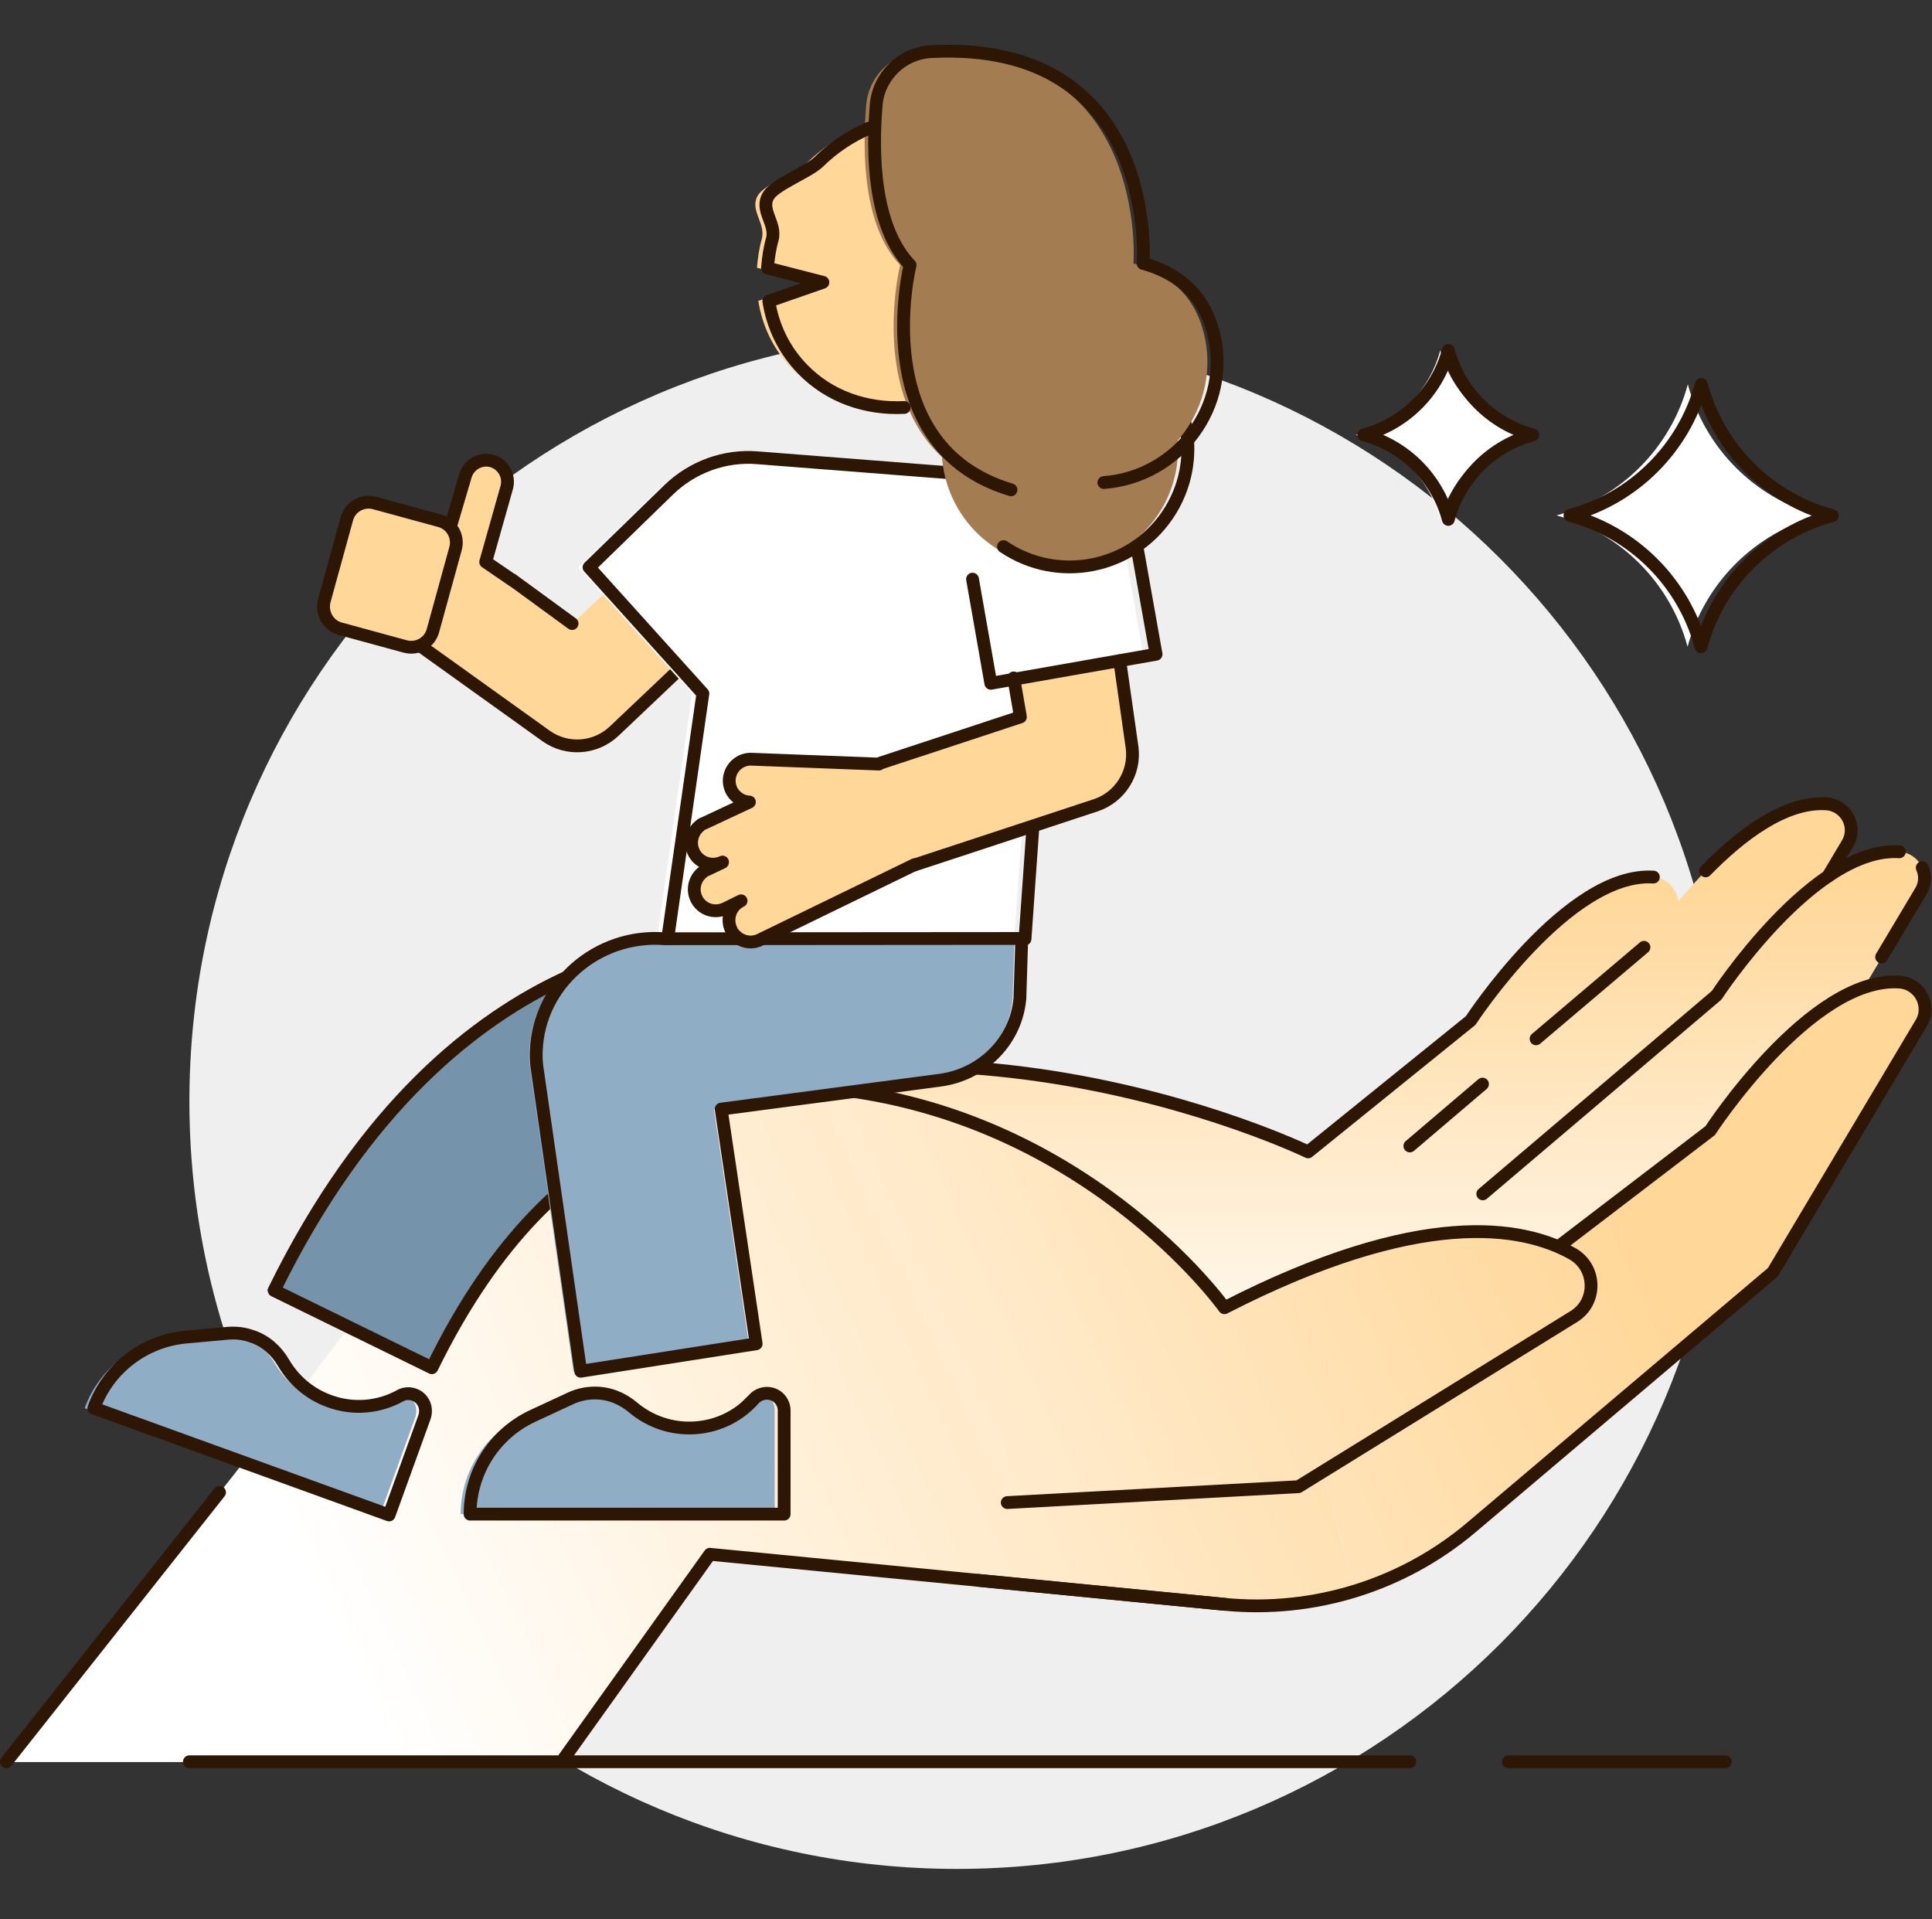
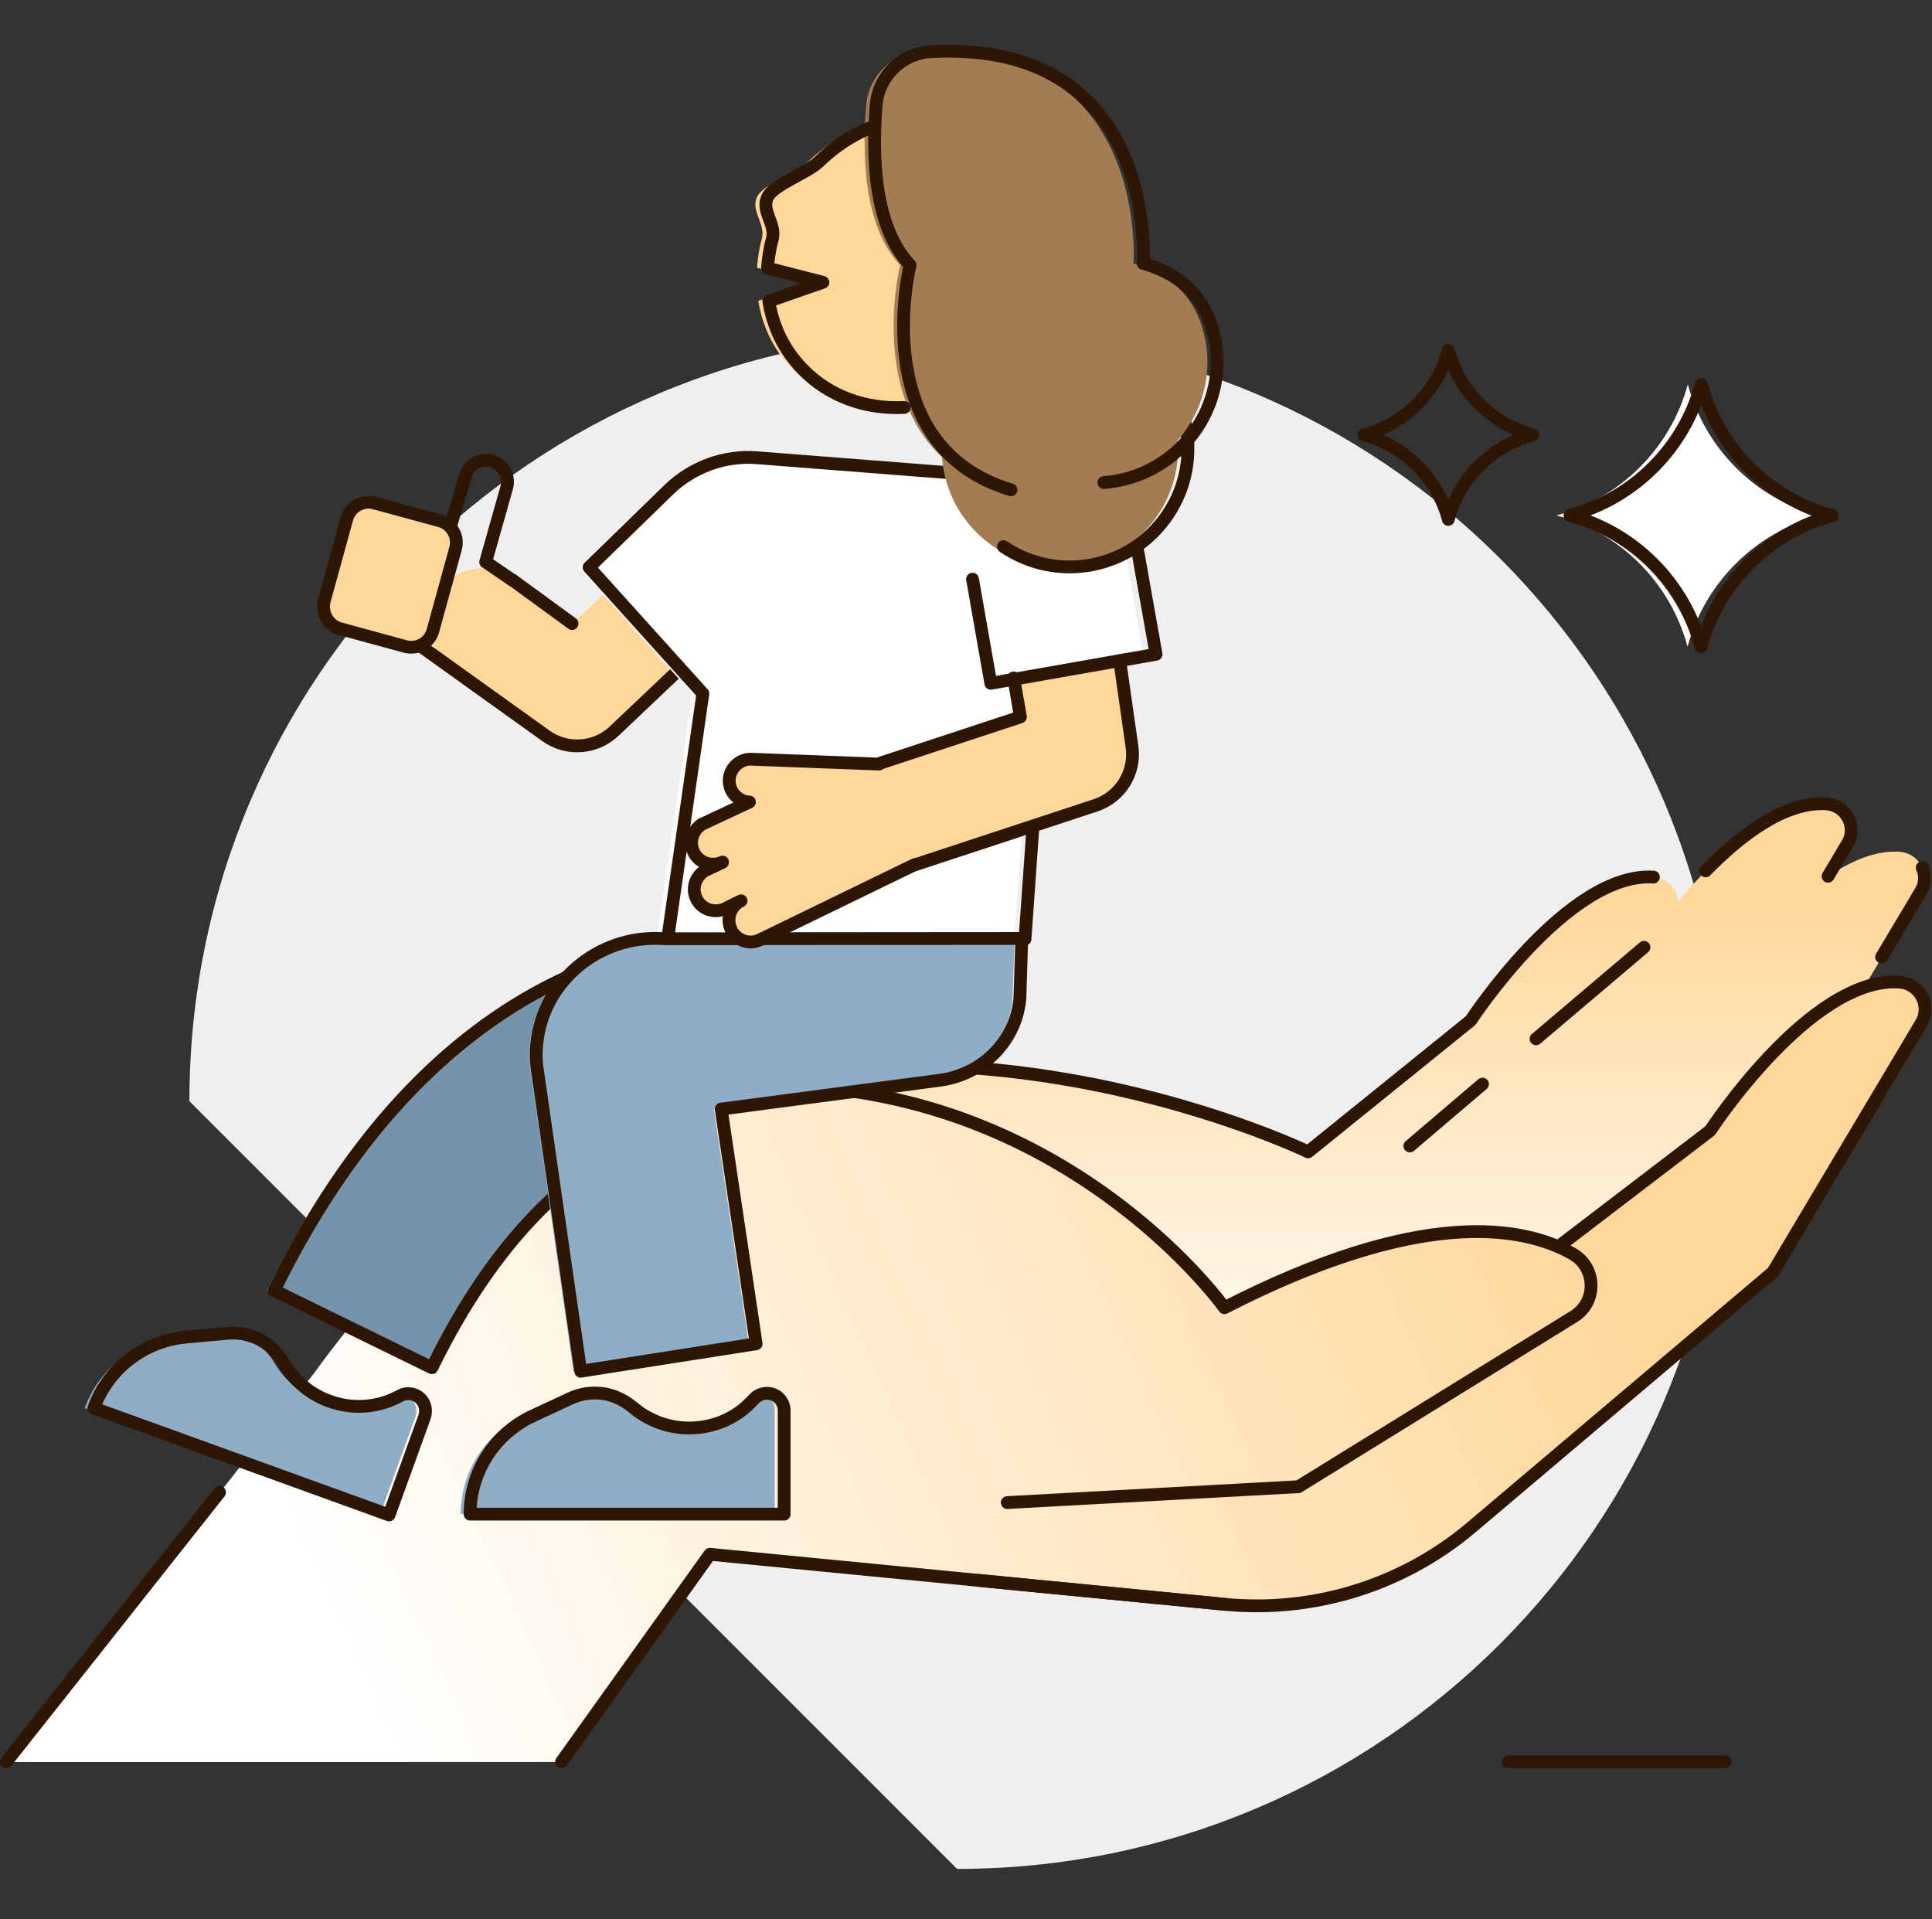
<svg xmlns="http://www.w3.org/2000/svg" width="151" height="150" viewBox="0 0 151 150" fill="none">
  <rect x="0" y="0" width="151" height="150" fill="#333333" stroke="none" />
-   <path d="M74.803 146.059C107.94 146.059 134.803 119.196 134.803 86.059C134.803 52.922 107.94 26.059 74.803 26.059C41.666 26.059 14.803 52.922 14.803 86.059C14.803 119.196 41.666 146.059 74.803 146.059Z" fill="#EFEFEF" />
+   <path d="M74.803 146.059C107.94 146.059 134.803 119.196 134.803 86.059C134.803 52.922 107.94 26.059 74.803 26.059C41.666 26.059 14.803 52.922 14.803 86.059Z" fill="#EFEFEF" />
  <path d="M55.481 121.469L95.74 125.402C98.432 125.676 101.124 125.507 103.711 124.94C104.447 124.771 105.205 124.582 105.92 124.372L103.375 115.033L106.046 113.392L104.048 110.342L89.829 109.69L64.021 83.672C50.644 85.123 36.11 91.202 24.583 107.271L0.521 137.707H43.913L55.481 121.469Z" fill="url(#paint0_linear_11923_33061)" />
  <path d="M148.471 66.568C146.62 66.442 144.706 67.262 142.897 68.482L144.411 65.937C145.21 64.612 144.306 62.93 142.77 62.824C138.564 62.551 134 67.052 131.202 70.418L131.16 70.396C131.055 69.45 130.298 68.63 129.225 68.546C122.536 68.125 114.943 79.756 114.943 79.756L102.239 90.021C102.239 90.021 84.487 81.418 64 83.647L89.829 109.666L104.048 110.318L106.046 113.368L122.978 102.914C124.829 101.778 124.766 99.086 122.894 98.013C122.578 97.845 122.263 97.677 121.905 97.509L121.989 97.34L133.684 88.401C133.684 88.401 139.552 79.399 145.631 77.253L150.132 69.702C150.91 68.356 150.006 66.674 148.471 66.568Z" fill="url(#paint1_linear_11923_33061)" />
  <path d="M150.237 67.809C150.49 68.376 150.49 69.071 150.111 69.681L147.061 74.792" stroke="#2E1605" stroke-linecap="round" stroke-linejoin="round" />
-   <path d="M115.89 93.303L134.168 77.781C134.168 77.781 141.761 66.149 148.449 66.57" stroke="#2E1605" stroke-linecap="round" stroke-linejoin="round" />
  <path d="M133.305 68.061C136.019 65.285 139.489 62.614 142.749 62.824C144.285 62.929 145.189 64.612 144.39 65.937L142.876 68.482" stroke="#2E1605" stroke-linecap="round" stroke-linejoin="round" />
  <path d="M120.054 81.186L128.489 74.035" stroke="#2E1605" stroke-linecap="round" stroke-linejoin="round" />
  <path d="M129.225 68.546C122.536 68.126 114.943 79.757 114.943 79.757L102.239 90.022C102.239 90.022 69.595 74.183 41.747 91.031" stroke="#2E1605" stroke-linecap="round" stroke-linejoin="round" />
  <path d="M110.19 89.56L115.869 84.723" stroke="#2E1605" stroke-linecap="round" stroke-linejoin="round" />
  <path d="M145.631 77.213C146.577 76.876 147.545 76.708 148.492 76.771C150.09 76.876 151.016 78.622 150.195 79.989L138.606 99.445L115.048 119.385C112.356 121.656 109.243 123.339 105.941 124.37L103.396 115.031L122.999 102.937C124.85 101.801 124.787 99.108 122.915 98.036C122.599 97.868 122.284 97.699 121.926 97.531L122.01 97.363L133.705 88.423C133.684 88.381 139.552 79.379 145.631 77.213Z" fill="url(#paint2_linear_11923_33061)" />
  <path d="M76.452 123.508L95.719 125.38C102.702 126.053 109.664 123.886 115.006 119.364L138.564 99.424L150.153 79.968C150.974 78.601 150.048 76.855 148.449 76.75C141.508 76.308 133.663 88.361 133.663 88.361L121.968 97.3" stroke="#2E1605" stroke-linecap="round" stroke-linejoin="round" />
  <path d="M78.724 117.429L101.482 116.188L122.999 102.895C124.85 101.759 124.787 99.067 122.915 97.994C119.024 95.785 110.989 94.355 95.698 102.201C95.698 102.201 84.55 86.531 63.6 84.953" fill="url(#paint3_linear_11923_33061)" />
  <path d="M78.724 117.429L101.482 116.188L122.999 102.895C124.85 101.759 124.787 99.067 122.915 97.994C119.024 95.785 110.989 94.355 95.698 102.201C95.698 102.201 84.55 86.531 63.6 84.953" stroke="#2E1605" stroke-linecap="round" stroke-linejoin="round" />
  <path d="M17.159 116.629L0.5 137.683" stroke="#2E1605" stroke-linecap="round" stroke-linejoin="round" />
  <path d="M64.021 83.629C54.198 84.702 43.745 88.256 34.322 96.438" stroke="#2E1605" stroke-linecap="round" stroke-linejoin="round" />
  <path d="M43.892 137.686L55.481 121.469L95.74 125.381" stroke="#2E1605" stroke-linecap="round" stroke-linejoin="round" />
  <path d="M33.459 48.46C33.48 47.66 33.733 46.882 34.238 46.188C35.563 44.316 38.171 43.853 40.064 45.199L44.733 48.733L51.611 42.213C53.294 40.635 55.923 40.698 57.522 42.36C59.099 44.043 59.036 46.672 57.374 48.27L48.015 57.146C46.563 58.514 44.355 58.682 42.714 57.525L35.247 52.014C34.027 51.173 33.417 49.827 33.459 48.46Z" fill="#FFD799" />
-   <path d="M31.798 43.938C32.934 41.477 35.205 41.162 35.205 41.162L36.383 37.166C36.657 36.282 37.582 35.777 38.465 36.03C39.349 36.303 39.854 37.229 39.601 38.112L37.961 43.917L40.022 45.327L35.731 52.583L31.672 49.596" fill="#FFD799" />
  <path d="M31.798 43.938C32.934 41.477 35.205 41.162 35.205 41.162L36.383 37.166C36.657 36.282 37.582 35.777 38.465 36.03C39.349 36.303 39.854 37.229 39.601 38.112L37.961 43.917L40.022 45.327" stroke="#2E1605" stroke-linecap="round" stroke-linejoin="round" />
  <path d="M57.501 42.359C59.078 44.042 59.015 46.671 57.353 48.27L47.994 57.146C46.542 58.513 44.334 58.681 42.693 57.525L32.828 50.457" stroke="#2E1605" stroke-linecap="round" stroke-linejoin="round" />
  <path d="M40.043 45.324L44.712 48.732" stroke="#2E1605" stroke-linecap="round" stroke-linejoin="round" />
  <path d="M26.582 49.134L31.672 50.522C32.618 50.775 33.586 50.228 33.838 49.281L35.605 42.866C35.857 41.92 35.31 40.952 34.364 40.7L29.274 39.312C28.327 39.059 27.36 39.606 27.107 40.552L25.341 46.968C25.109 47.914 25.656 48.882 26.582 49.134Z" fill="#FFD799" />
  <path d="M26.582 49.134L31.672 50.522C32.618 50.775 33.586 50.228 33.838 49.281L35.605 42.866C35.857 41.92 35.31 40.952 34.364 40.7L29.274 39.312C28.327 39.059 27.36 39.606 27.107 40.552L25.341 46.968C25.109 47.914 25.656 48.882 26.582 49.134Z" stroke="#2E1605" stroke-linecap="round" stroke-linejoin="round" />
  <path d="M79.27 73.383L81.794 37.605L58.363 35.776C55.797 35.565 53.273 36.491 51.422 38.279L45.196 44.336L54.093 54.201L51.338 73.404" fill="white" />
  <path d="M80.112 73.383L82.636 37.605L59.204 35.776C56.638 35.565 54.114 36.491 52.263 38.279L46.038 44.336L54.935 54.201L52.179 73.404" stroke="#2E1605" stroke-linecap="round" stroke-linejoin="round" />
  <path d="M20.86 100.856L33.186 106.893C39.265 94.462 46.542 89.729 51.99 88.026C57.375 86.322 61.539 81.989 63.096 76.541L63.79 74.123C63.054 73.912 56.407 72.145 47.762 74.838C40.148 77.193 29.295 83.63 20.86 100.856Z" fill="#7593AA" />
  <path d="M59.204 108.888C58.826 108.888 58.447 109.056 58.195 109.33C56.954 110.739 55.145 111.602 53.126 111.602C51.464 111.602 49.929 110.992 48.751 110.003C47.91 109.288 46.879 108.867 45.764 108.867H45.743C45.091 108.867 44.439 109.014 43.85 109.288L40.905 110.655C37.919 112.043 36.005 115.03 36.005 118.332H60.551V110.234C60.572 109.498 59.962 108.888 59.204 108.888Z" fill="#90ADC6" />
  <path d="M59.941 108.888C59.562 108.888 59.183 109.056 58.931 109.33C57.69 110.739 55.881 111.602 53.862 111.602C52.2 111.602 50.665 110.992 49.487 110.003C48.646 109.288 47.615 108.867 46.5 108.867H46.479C45.827 108.867 45.175 109.014 44.586 109.288L41.642 110.655C38.655 112.043 36.741 115.03 36.741 118.332H61.287V110.234C61.287 109.498 60.698 108.888 59.941 108.888Z" stroke="#2E1605" stroke-linecap="round" stroke-linejoin="round" />
  <path d="M31.651 108.996C31.293 108.869 30.893 108.89 30.557 109.08C28.916 109.984 26.918 110.195 25.025 109.5C23.448 108.932 22.228 107.839 21.449 106.514C20.902 105.567 20.061 104.81 19.03 104.452H19.009C18.399 104.221 17.726 104.137 17.074 104.2L13.835 104.494C10.554 104.789 7.736 106.955 6.621 110.047L29.695 118.398L32.45 110.783C32.723 110.026 32.345 109.248 31.651 108.996Z" fill="#90ADC6" />
  <path d="M32.366 108.996C32.008 108.869 31.609 108.89 31.272 109.08C29.631 109.984 27.633 110.195 25.74 109.5C24.163 108.932 22.943 107.839 22.165 106.514C21.618 105.567 20.776 104.81 19.746 104.452H19.725C19.115 104.221 18.442 104.137 17.79 104.2L14.55 104.494C11.269 104.789 8.451 106.955 7.336 110.047L30.41 118.398L33.165 110.783C33.438 110.026 33.081 109.248 32.366 108.996Z" stroke="#2E1605" stroke-linecap="round" stroke-linejoin="round" />
-   <path d="M63.664 76.54L64.379 74.121" stroke="#2E1605" stroke-linecap="round" stroke-linejoin="round" />
  <path d="M44.292 76.371C37.161 79.631 28.453 86.488 21.428 100.854L33.754 106.891C38.802 96.563 44.691 91.557 49.655 89.18" stroke="#2E1605" stroke-linecap="round" stroke-linejoin="round" />
  <path d="M44.818 107.163L41.389 83.332C41.347 82.975 41.326 82.575 41.347 82.154C41.536 76.938 46.143 72.984 51.359 73.383L79.291 73.362L79.144 78.074C79.123 78.179 79.123 78.284 79.102 78.41C78.66 81.544 76.136 83.963 73.002 84.426L55.797 86.698L58.531 105.039L44.818 107.163Z" fill="#90ADC6" />
  <path d="M45.385 107.165L41.957 83.313C41.915 82.955 41.894 82.555 41.915 82.135C42.104 76.918 46.711 72.964 51.927 73.364L79.859 73.343L79.712 78.054C79.691 78.159 79.691 78.265 79.67 78.391C79.228 81.525 76.704 83.944 73.57 84.406L56.365 86.678L59.099 105.019L45.385 107.165Z" stroke="#2E1605" stroke-linecap="round" stroke-linejoin="round" />
  <path d="M80.322 37.668C83.877 37.037 87.284 39.414 87.915 42.968L89.345 51.108L76.452 53.38L75.022 45.24" fill="white" />
  <path d="M88.462 58.386L87.516 51.613L79.207 52.959L79.712 55.988L68.796 59.585C66.587 60.3 65.409 62.677 66.124 64.885C66.398 65.706 66.882 66.379 67.513 66.863C68.585 67.704 70.037 68.019 71.425 67.557L85.602 62.887C87.516 62.256 88.714 60.384 88.462 58.386Z" fill="#FFD799" />
  <path d="M68.838 59.627L79.754 56.03L79.228 52.98" stroke="#2E1605" stroke-linecap="round" stroke-linejoin="round" />
  <path d="M87.516 51.637L88.483 58.431C88.735 60.408 87.537 62.301 85.644 62.932L71.467 67.601" stroke="#2E1605" stroke-linecap="round" stroke-linejoin="round" />
  <path d="M57.9 70.4L56.659 71.01C55.818 71.409 54.808 71.073 54.409 70.231C54.051 69.495 54.283 68.654 54.892 68.17C54.977 68.086 55.082 68.023 55.208 67.981L56.449 67.392V67.371C55.608 67.77 54.598 67.434 54.198 66.593C53.841 65.856 54.072 65.015 54.682 64.531C54.766 64.447 54.871 64.384 54.998 64.342L58.552 62.68C58.047 62.659 57.627 62.407 57.332 62.049C57.08 61.734 56.954 61.334 56.975 60.913C57.038 59.988 57.837 59.273 58.763 59.336L68.669 59.715L71.488 67.644L59.415 73.513C58.679 73.87 57.837 73.639 57.353 73.029C57.269 72.945 57.206 72.839 57.164 72.713C56.722 71.83 57.059 70.82 57.9 70.4Z" fill="#FFD799" />
  <path d="M71.467 67.581L59.394 73.449C58.658 73.807 57.816 73.576 57.333 72.966C57.248 72.882 57.185 72.776 57.143 72.65C56.744 71.809 57.08 70.799 57.921 70.4L56.681 71.01C55.839 71.409 54.83 71.073 54.43 70.231C54.072 69.495 54.304 68.654 54.914 68.17C54.998 68.086 55.103 68.023 55.229 67.981L56.47 67.392V67.371C55.629 67.77 54.619 67.434 54.219 66.593C53.862 65.856 54.093 65.015 54.703 64.531C54.787 64.447 54.893 64.384 55.019 64.342L58.574 62.68C58.069 62.659 57.648 62.407 57.353 62.049C57.101 61.734 56.975 61.334 56.996 60.913C57.059 59.988 57.858 59.273 58.784 59.336L68.691 59.715" stroke="#2E1605" stroke-linecap="round" stroke-linejoin="round" />
  <path d="M88.904 42.969L90.355 51.13L77.44 53.401L76.01 45.261" stroke="#2E1605" stroke-linecap="round" stroke-linejoin="round" />
  <path d="M91.867 37.011C92.936 32.024 89.76 27.115 84.774 26.046C79.787 24.977 74.879 28.153 73.81 33.139C72.741 38.126 75.916 43.035 80.903 44.103C85.889 45.172 90.798 41.997 91.867 37.011Z" fill="#A37C52" />
  <path d="M78.429 42.719C82.657 45.58 88.399 44.465 91.259 40.237C94.12 36.01 93.005 30.267 88.777 27.407C84.55 24.546 78.808 25.661 75.947 29.889" stroke="#2E1605" stroke-linecap="round" stroke-linejoin="round" />
  <path d="M79.333 12.008C75.211 7.738 67.954 8.033 63.138 12.66C62.38 13.396 59.814 14.385 59.267 15.226C58.51 16.383 59.877 17.414 59.541 18.676C59.331 19.412 59.225 20.169 59.162 20.926L63.495 22.041L59.267 23.513C59.583 25.491 60.445 27.32 61.897 28.814C66.019 33.084 73.276 32.789 78.093 28.162C82.888 23.535 83.456 16.299 79.333 12.008Z" fill="#FFD799" />
  <path d="M67.702 8.202C67.386 11.988 67.471 17.688 70.352 20.717C70.352 20.717 66.84 34.872 78.24 38.28L85.517 37.712C91.365 37.27 95.529 31.675 94.078 25.996C93.468 23.598 91.89 21.495 88.588 20.59C88.588 20.59 89.892 3.091 71.993 4.037C69.7 4.163 67.891 5.951 67.702 8.202Z" fill="#A37C52" />
  <path d="M86.275 37.712C92.122 37.27 96.287 31.675 94.835 25.996C94.225 23.598 92.648 21.495 89.345 20.59C89.345 20.59 90.65 3.091 72.75 4.037C70.499 4.163 68.669 5.951 68.48 8.202C68.165 11.988 68.249 17.688 71.13 20.717C71.13 20.717 67.618 34.872 79.018 38.28" stroke="#2E1605" stroke-linecap="round" stroke-linejoin="round" />
  <path d="M67.933 10.012C66.503 10.622 65.157 11.505 63.958 12.683C63.201 13.419 60.635 14.408 60.088 15.249C59.331 16.406 60.698 17.436 60.361 18.698C60.151 19.435 60.046 20.192 59.983 20.949L64.316 22.064L60.088 23.536C60.403 25.513 61.266 27.343 62.717 28.837C64.799 31.003 67.702 31.992 70.668 31.845" stroke="#2E1605" stroke-linecap="round" stroke-linejoin="round" />
-   <path d="M110.19 137.684H14.803" stroke="#2E1605" stroke-linecap="round" stroke-linejoin="round" />
  <path d="M134.841 137.684H117.888" stroke="#2E1605" stroke-linecap="round" stroke-linejoin="round" />
  <path d="M142.16 40.3C137.155 41.646 133.242 45.558 131.896 50.543C130.55 45.537 126.638 41.625 121.653 40.279C126.659 38.932 130.571 35.02 131.917 30.035C133.263 35.041 137.155 38.953 142.16 40.3Z" fill="white" />
-   <path d="M119.171 33.987C115.953 34.85 113.429 37.374 112.566 40.592C111.704 37.374 109.18 34.85 105.962 33.987C109.18 33.125 111.704 30.601 112.566 27.383C113.429 30.601 115.953 33.125 119.171 33.987Z" fill="white" />
  <path d="M143.212 40.3C138.206 41.646 134.294 45.558 132.948 50.543C131.602 45.537 127.689 41.625 122.704 40.279C127.71 38.932 131.623 35.02 132.969 30.035C134.315 35.041 138.206 38.953 143.212 40.3Z" stroke="#2E1605" stroke-linecap="round" stroke-linejoin="round" />
  <path d="M119.802 33.987C116.584 34.85 114.06 37.374 113.197 40.592C112.335 37.374 109.811 34.85 106.593 33.987C109.811 33.125 112.335 30.601 113.197 27.383C114.06 30.601 116.584 33.125 119.802 33.987Z" stroke="#2E1605" stroke-linecap="round" stroke-linejoin="round" />
  <defs>
    <linearGradient id="paint0_linear_11923_33061" x1="26.729" y1="128.997" x2="119.177" y2="86.852" gradientUnits="userSpaceOnUse">
      <stop stop-color="white" />
      <stop offset="1" stop-color="#FFD799" />
    </linearGradient>
    <linearGradient id="paint1_linear_11923_33061" x1="107.207" y1="111.304" x2="107.207" y2="69.267" gradientUnits="userSpaceOnUse">
      <stop stop-color="white" />
      <stop offset="1" stop-color="#FFD799" />
    </linearGradient>
    <linearGradient id="paint2_linear_11923_33061" x1="36.379" y1="141.642" x2="128.827" y2="99.498" gradientUnits="userSpaceOnUse">
      <stop stop-color="white" />
      <stop offset="1" stop-color="#FFD799" />
    </linearGradient>
    <linearGradient id="paint3_linear_11923_33061" x1="28.82" y1="125.06" x2="121.268" y2="82.915" gradientUnits="userSpaceOnUse">
      <stop stop-color="white" />
      <stop offset="1" stop-color="#FFD799" />
    </linearGradient>
  </defs>
</svg>